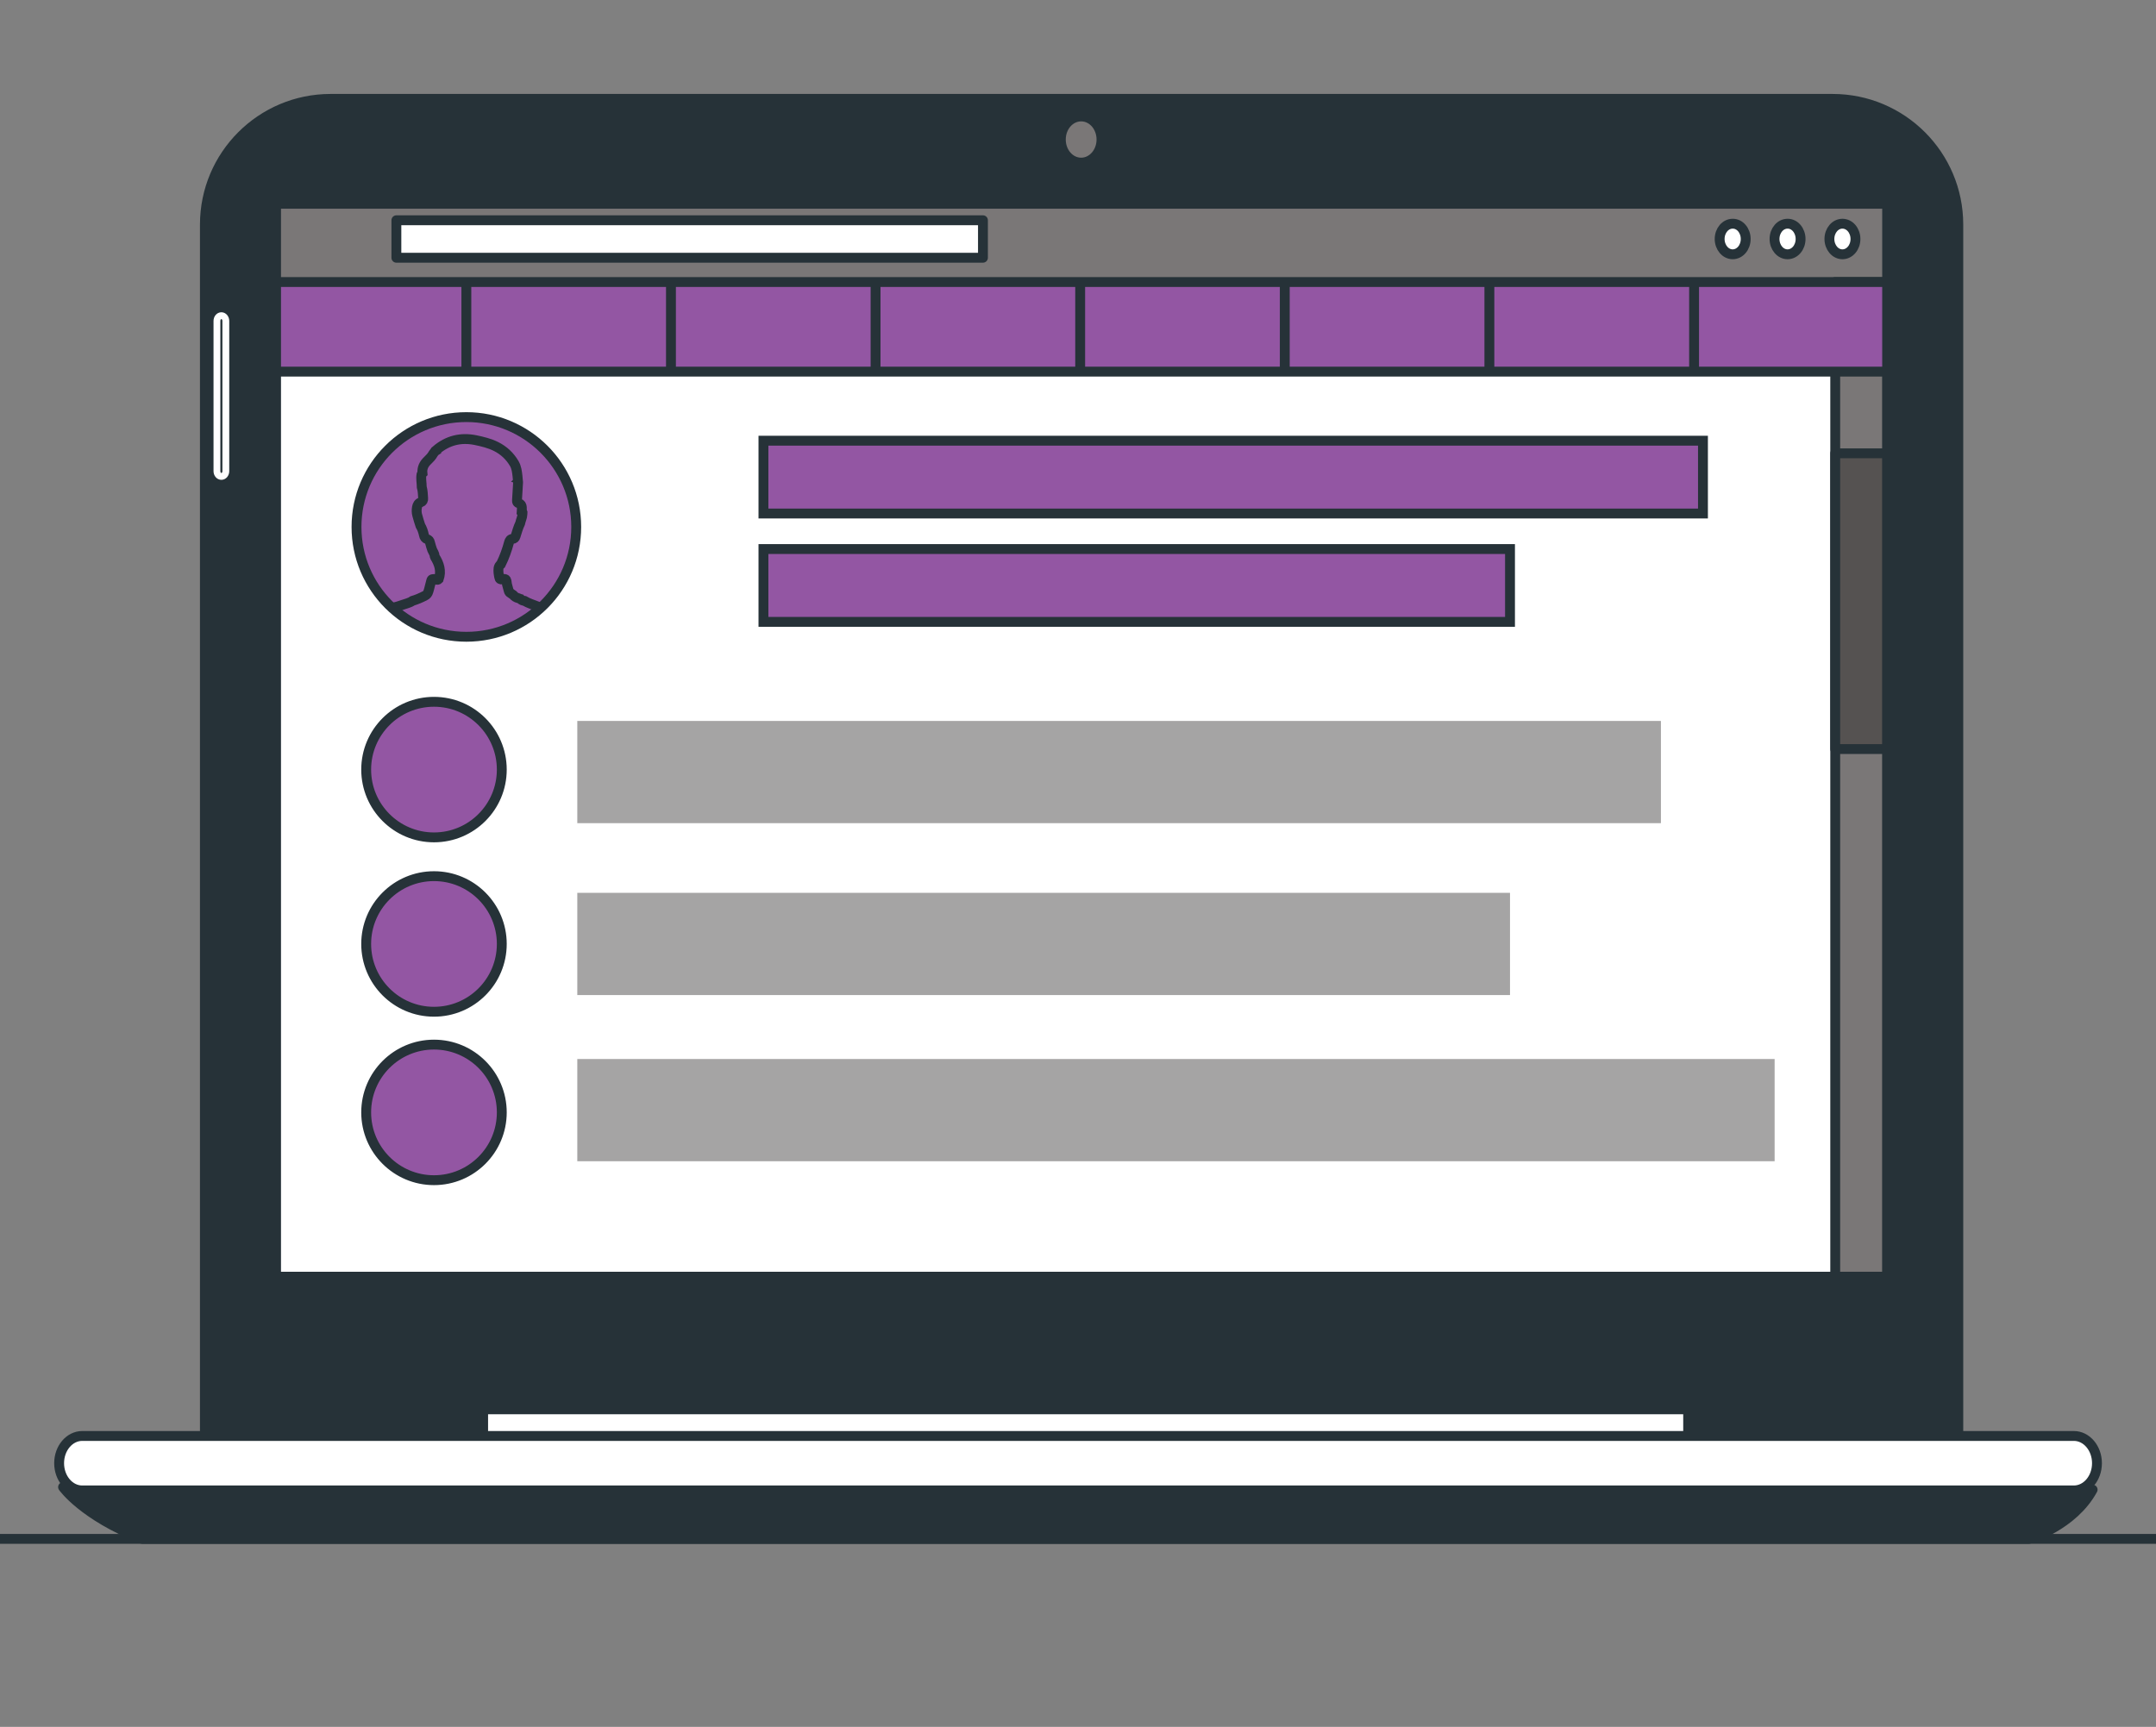
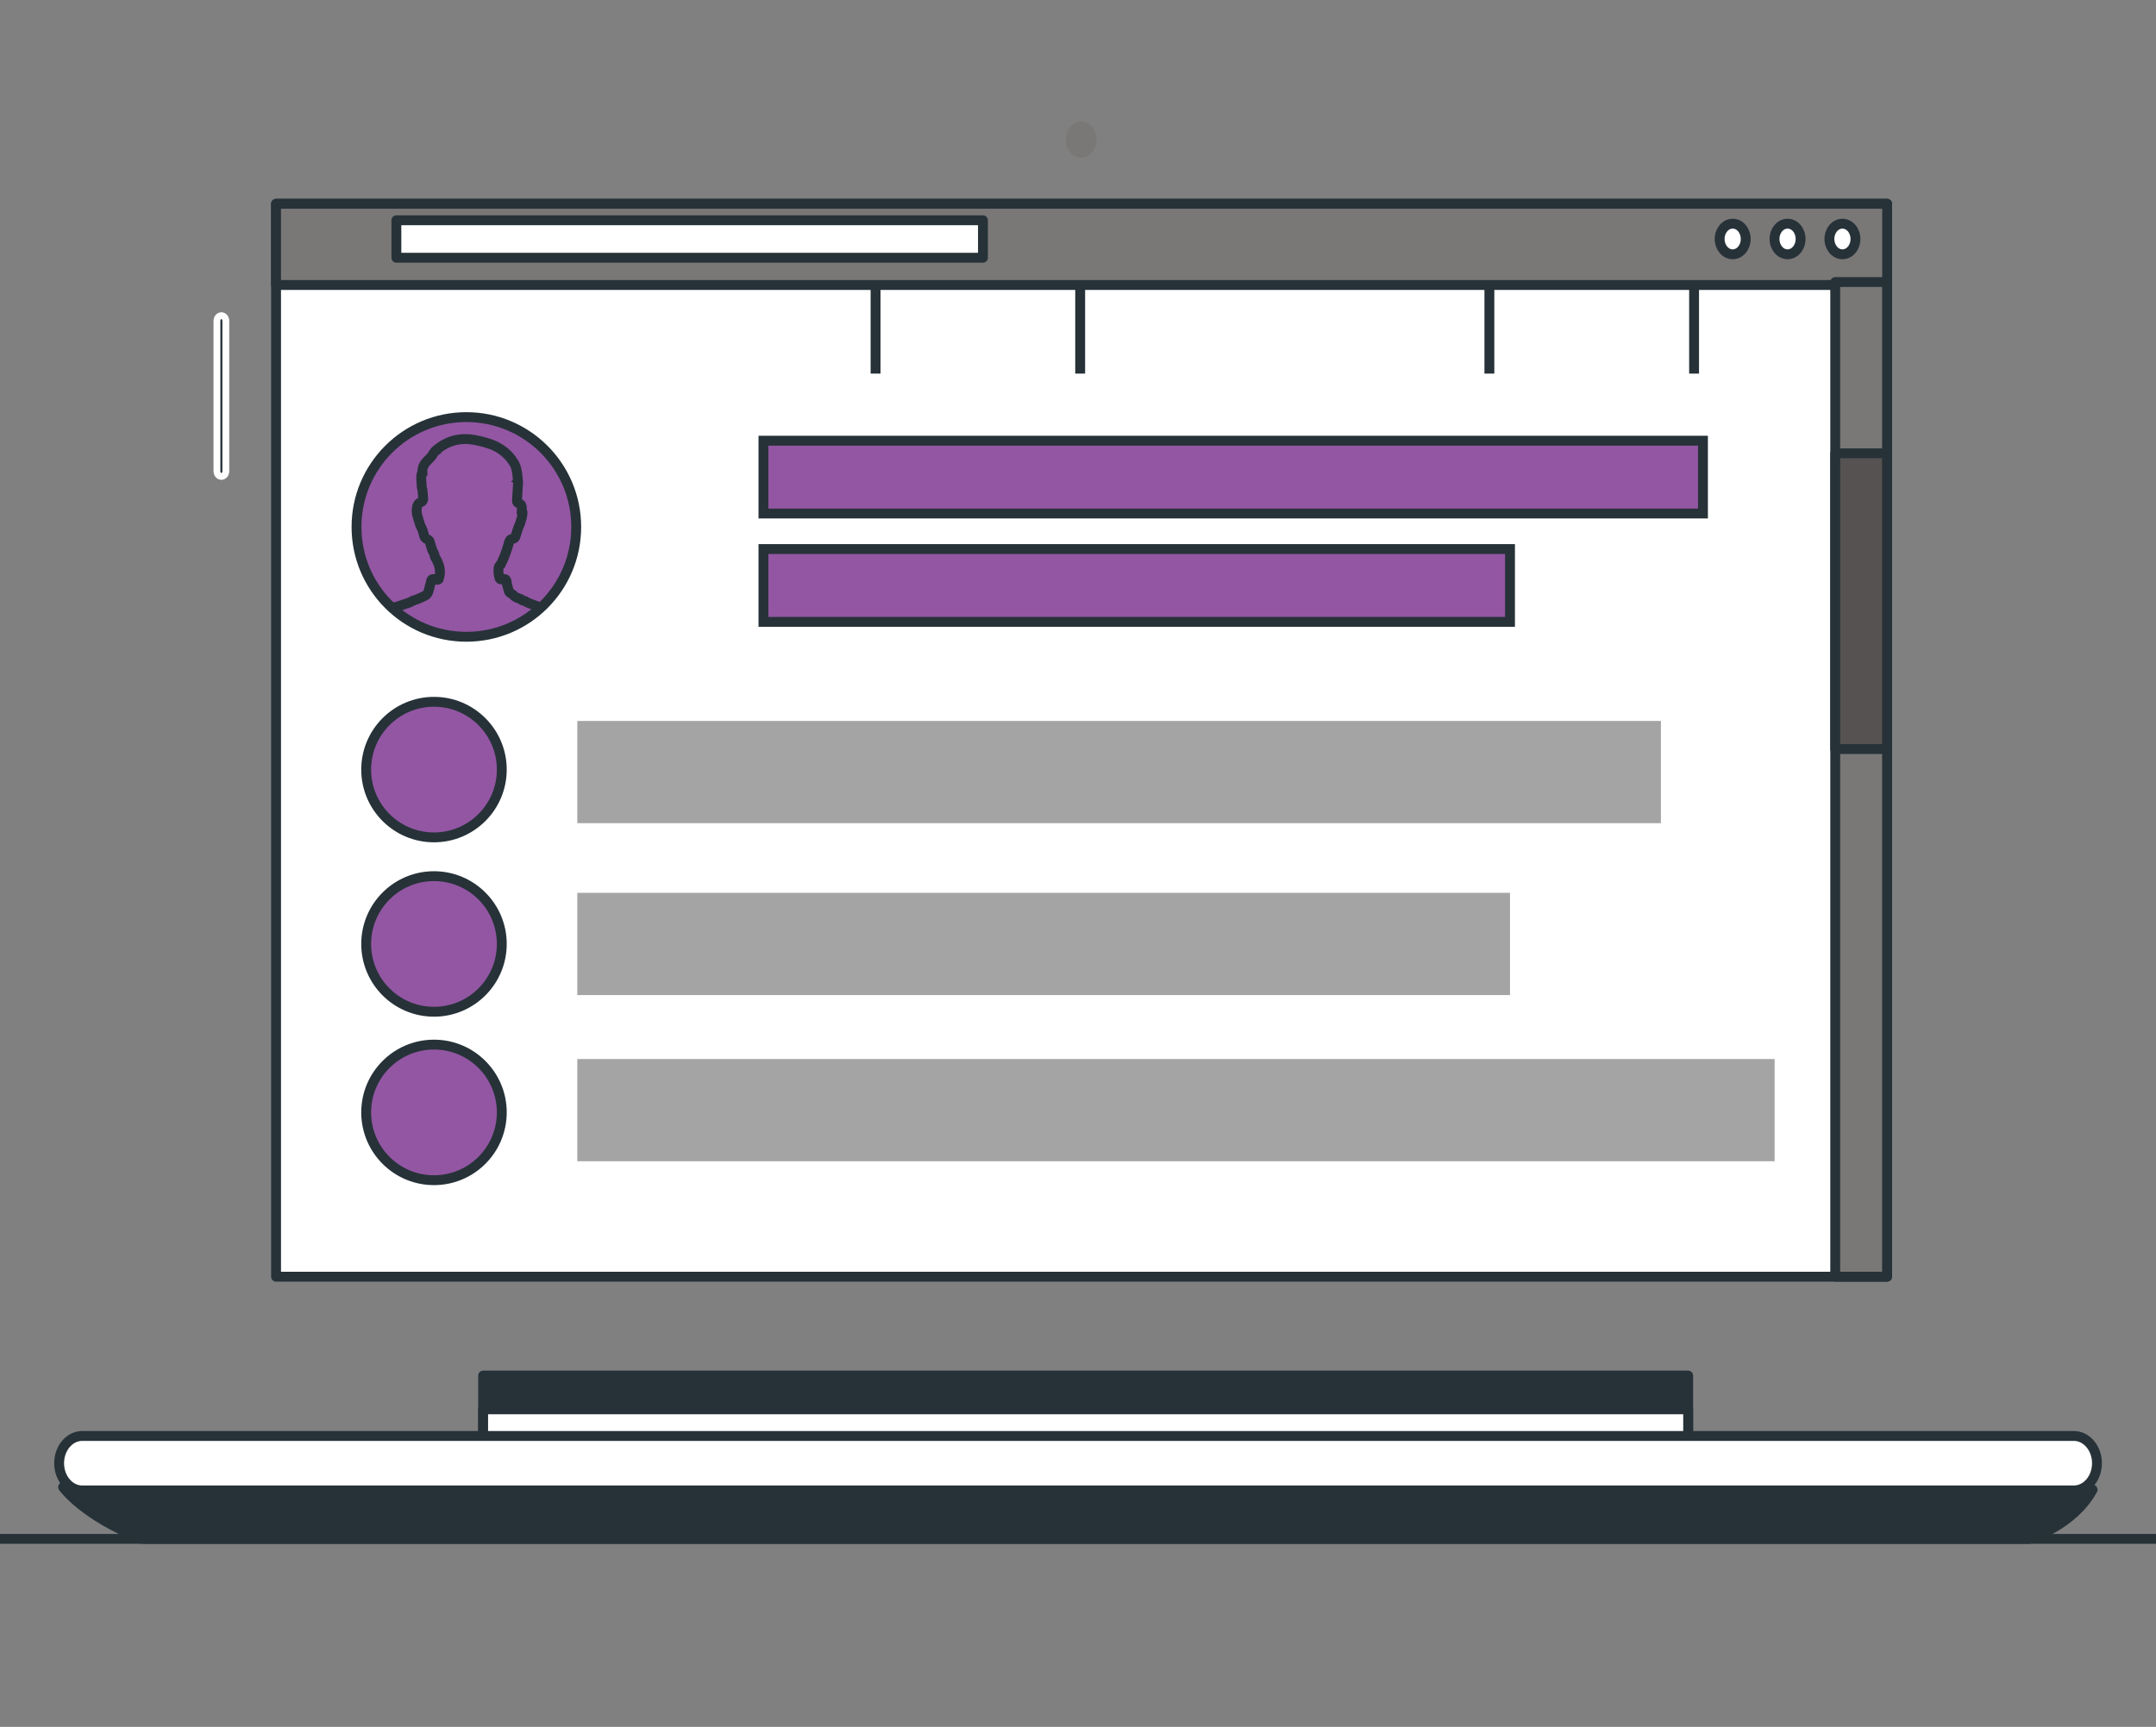
<svg xmlns="http://www.w3.org/2000/svg" xmlns:xlink="http://www.w3.org/1999/xlink" id="Layer_1" x="0px" y="0px" viewBox="0 0 218.44 175" style="enable-background:new 0 0 218.44 175;" xml:space="preserve">
  <rect x="0" y="0" width="218.44" height="175" fill="#808080" stroke="none" />
  <style type="text/css">	.st0{fill:#263238;stroke:#263238;stroke-linecap:round;stroke-linejoin:round;stroke-miterlimit:10;}	.st1{fill:#FFFFFF;stroke:#263238;stroke-linecap:round;stroke-linejoin:round;stroke-miterlimit:10;}	.st2{fill:#7A7777;}	.st3{fill:#263238;stroke:#FFFFFF;stroke-width:0.692;stroke-linejoin:round;stroke-miterlimit:10;}	.st4{fill:#7A7777;stroke:#263238;stroke-linecap:round;stroke-linejoin:round;stroke-miterlimit:10;}	.st5{fill:#555251;stroke:#263238;stroke-linecap:round;stroke-linejoin:round;stroke-miterlimit:10;}	.st6{fill:#9356A3;stroke:#263238;stroke-miterlimit:10;}	.st7{fill:none;stroke:#263238;stroke-miterlimit:10;}	.st8{fill:#A5A4A4;}	.st9{clip-path:url(#SVGID_2_);fill-rule:evenodd;clip-rule:evenodd;fill:#9356A3;stroke:#263238;stroke-miterlimit:10;}</style>
  <g>
-     <path class="st0" d="M198.4,145.95H20.76V22.76c0-7.03,5.7-12.74,12.74-12.74h152.17c7.03,0,12.74,5.7,12.74,12.74V145.95z" />
    <rect x="48.95" y="139.4" class="st0" width="122.09" height="7.09" />
    <rect x="48.95" y="142.82" class="st1" width="122.09" height="3.68" />
    <path class="st0" d="M6.39,150.7c0,0,2.01,2.89,8.02,5.25h191.15c0,0,4.46-1.31,6.46-4.99L6.39,150.7z" />
    <path class="st1" d="M210.11,151.04H8.33c-1.29,0-2.34-1.24-2.34-2.76v0c0-1.52,1.05-2.76,2.34-2.76h201.79  c1.29,0,2.34,1.24,2.34,2.76l0,0C212.46,149.81,211.41,151.04,210.11,151.04z" />
    <path class="st2" d="M111.1,14.14c0-1.02-0.7-1.84-1.56-1.84c-0.86,0-1.56,0.82-1.56,1.84s0.7,1.84,1.56,1.84  C110.4,15.98,111.1,15.15,111.1,14.14z" />
    <path class="st3" d="M22.43,48.28L22.43,48.28c-0.25,0-0.45-0.24-0.45-0.53V32.52c0-0.29,0.2-0.53,0.45-0.53l0,0  c0.25,0,0.45,0.24,0.45,0.53v15.23C22.88,48.04,22.68,48.28,22.43,48.28z" />
    <g>
      <g>
        <rect id="XMLID_2_" x="27.97" y="20.65" class="st1" width="163.23" height="108.73" />
      </g>
      <g>
        <g>
          <rect id="XMLID_5_" x="27.97" y="20.65" class="st4" width="163.23" height="8.23" />
        </g>
      </g>
      <g>
        <rect id="XMLID_4_" x="185.94" y="28.58" class="st4" width="5.25" height="100.8" />
      </g>
      <g>
        <rect x="185.94" y="45.94" class="st5" width="5.25" height="29.97" />
      </g>
      <g>
        <g>
-           <rect id="XMLID_1_" x="27.97" y="28.58" class="st6" width="163.23" height="9.08" />
-         </g>
-         <line class="st7" x1="47.25" y1="37.86" x2="47.25" y2="28.63" />
-         <line class="st7" x1="67.98" y1="37.86" x2="67.98" y2="28.63" />
+           </g>
        <line class="st7" x1="88.71" y1="37.86" x2="88.71" y2="28.63" />
        <line class="st7" x1="109.44" y1="37.86" x2="109.44" y2="28.63" />
-         <line class="st7" x1="130.17" y1="37.86" x2="130.17" y2="28.63" />
        <line class="st7" x1="150.9" y1="37.86" x2="150.9" y2="28.63" />
        <line class="st7" x1="171.64" y1="37.86" x2="171.64" y2="28.63" />
      </g>
      <rect x="40.16" y="22.32" class="st1" width="59.43" height="3.8" />
      <path class="st1" d="M176.87,24.22c0,0.86-0.59,1.55-1.32,1.55c-0.73,0-1.32-0.7-1.32-1.55c0-0.86,0.59-1.55,1.32-1.55   C176.28,22.66,176.87,23.36,176.87,24.22z" />
      <path class="st1" d="M182.43,24.22c0,0.86-0.59,1.55-1.32,1.55c-0.73,0-1.32-0.7-1.32-1.55c0-0.86,0.59-1.55,1.32-1.55   C181.84,22.66,182.43,23.36,182.43,24.22z" />
      <path class="st1" d="M187.99,24.22c0,0.86-0.59,1.55-1.32,1.55s-1.32-0.7-1.32-1.55c0-0.86,0.59-1.55,1.32-1.55   S187.99,23.36,187.99,24.22z" />
    </g>
  </g>
  <rect x="58.49" y="73.06" class="st8" width="109.79" height="10.36" />
  <rect x="58.49" y="90.48" class="st8" width="94.5" height="10.36" />
  <rect x="58.49" y="107.32" class="st8" width="121.31" height="10.36" />
  <rect x="77.35" y="44.66" class="st6" width="95.19" height="7.38" />
  <rect x="77.35" y="55.64" class="st6" width="75.64" height="7.38" />
  <line class="st7" x1="0" y1="155.95" x2="218.44" y2="155.95" />
  <circle class="st6" cx="43.97" cy="112.73" r="6.87" />
  <circle class="st6" cx="43.97" cy="95.66" r="6.87" />
  <circle class="st6" cx="43.97" cy="77.99" r="6.87" />
  <g>
    <g>
      <defs>
        <path id="SVGID_1_" d="M58.38,53.4c0,6.15-4.98,11.13-11.13,11.13c-6.15,0-11.13-4.98-11.13-11.13c0-6.15,4.98-11.13,11.13-11.13    C53.39,42.27,58.38,47.25,58.38,53.4z" />
      </defs>
      <use xlink:href="#SVGID_1_" style="overflow:visible;opacity:0.3;fill:#9356A3;" />
      <clipPath id="SVGID_2_">
        <use xlink:href="#SVGID_1_" style="overflow:visible;opacity:0.3;" />
      </clipPath>
      <path class="st9" d="M59.69,64.73c-0.16-0.41-0.38-0.79-0.64-1.13c-0.43-0.55-0.99-0.93-1.61-1.22c-0.18-0.09-0.36-0.19-0.55-0.23   c-0.62-0.14-1.23-0.31-1.84-0.49c-0.22,0.01-0.4-0.06-0.57-0.2c-0.45-0.18-0.93-0.32-1.35-0.57c-0.15-0.02-0.29-0.06-0.39-0.18   c-0.08-0.02-0.14-0.07-0.22-0.09c-0.22-0.05-0.4-0.17-0.54-0.34c-0.08-0.06-0.17-0.1-0.25-0.17c-0.1-0.05-0.16-0.12-0.19-0.25   c-0.04-0.16-0.08-0.32-0.13-0.48c-0.06-0.16-0.06-0.33-0.09-0.49c-0.02-0.09-0.04-0.17-0.14-0.2c-0.1-0.05-0.19,0-0.28,0.02   c-0.19,0.04-0.29-0.02-0.32-0.22c-0.02-0.14-0.06-0.29-0.07-0.43c-0.02-0.32-0.06-0.65,0.24-0.88c0.36-0.72,0.62-1.47,0.83-2.24   c0.05-0.17,0.13-0.32,0.36-0.33c0.14,0,0.25-0.1,0.29-0.25c0.14-0.45,0.27-0.91,0.47-1.33c0.06-0.31,0.22-0.6,0.23-0.92   c0-0.06,0.01-0.13,0.01-0.19c-0.01-0.03-0.02-0.05-0.04-0.07c-0.01-0.01-0.02-0.02-0.04-0.03c0.01-0.14,0.02-0.28,0.01-0.41   c-0.01-0.19-0.1-0.35-0.29-0.4c-0.17-0.05-0.21-0.14-0.2-0.3c0.04-0.61,0.07-1.22,0.11-1.82c0.01-0.02,0.01-0.04-0.01-0.06   c0.01-0.01,0.01-0.02,0-0.04c-0.02-0.18-0.03-0.37-0.05-0.55c-0.05-0.44-0.1-0.88-0.33-1.27c-0.44-0.75-1.06-1.33-1.84-1.72   c-0.66-0.33-1.37-0.5-2.09-0.65c-1.49-0.3-2.82,0.03-3.98,1.02c0,0.01,0.01,0.02,0.01,0.03l0,0l0,0c-0.13,0.08-0.23,0.2-0.31,0.33   c-0.14,0.26-0.34,0.47-0.55,0.67c-0.39,0.36-0.6,0.78-0.54,1.32c-0.01,0.01-0.03,0.01-0.04,0.02c-0.02,0.02-0.04,0.04-0.05,0.07   c-0.09,0.43,0.02,0.86,0.02,1.3c0.11,0.37,0.11,0.74,0.14,1.12c0.02,0.21-0.04,0.35-0.24,0.42c-0.25,0.09-0.35,0.29-0.39,0.54   c-0.04,0.25-0.04,0.51,0.03,0.76c0.1,0.36,0.2,0.71,0.32,1.06c0.18,0.3,0.29,0.63,0.36,0.96c0.04,0.22,0.14,0.35,0.33,0.42   c0.16,0.06,0.25,0.17,0.28,0.33c0.06,0.26,0.15,0.51,0.23,0.76c0.09,0.21,0.24,0.39,0.25,0.63c0,0.02,0.01,0.05,0.02,0.07   c0.44,0.7,0.68,1.44,0.39,2.26c-0.15,0.16-0.3-0.01-0.45-0.01c-0.15,0-0.27-0.02-0.31,0.17c-0.11,0.36-0.17,0.73-0.29,1.09   c-0.06,0.2-0.16,0.34-0.35,0.43c-0.41,0.21-0.82,0.39-1.26,0.52c-0.29,0.21-0.65,0.27-0.97,0.39c-0.64,0.24-1.31,0.37-1.96,0.55   c-0.8,0.21-1.58,0.48-2.26,1c-0.34,0.42-0.79,0.76-0.96,1.31c0,0.23,0.01,0.47,0,0.7c-0.01,0.18,0.04,0.22,0.22,0.22   c7.93-0.01,15.86,0,23.79,0C59.77,64.96,59.74,64.85,59.69,64.73z" />
      <use xlink:href="#SVGID_1_" style="overflow:visible;opacity:0.3;fill:none;stroke:#263238;stroke-miterlimit:10;" />
    </g>
  </g>
</svg>